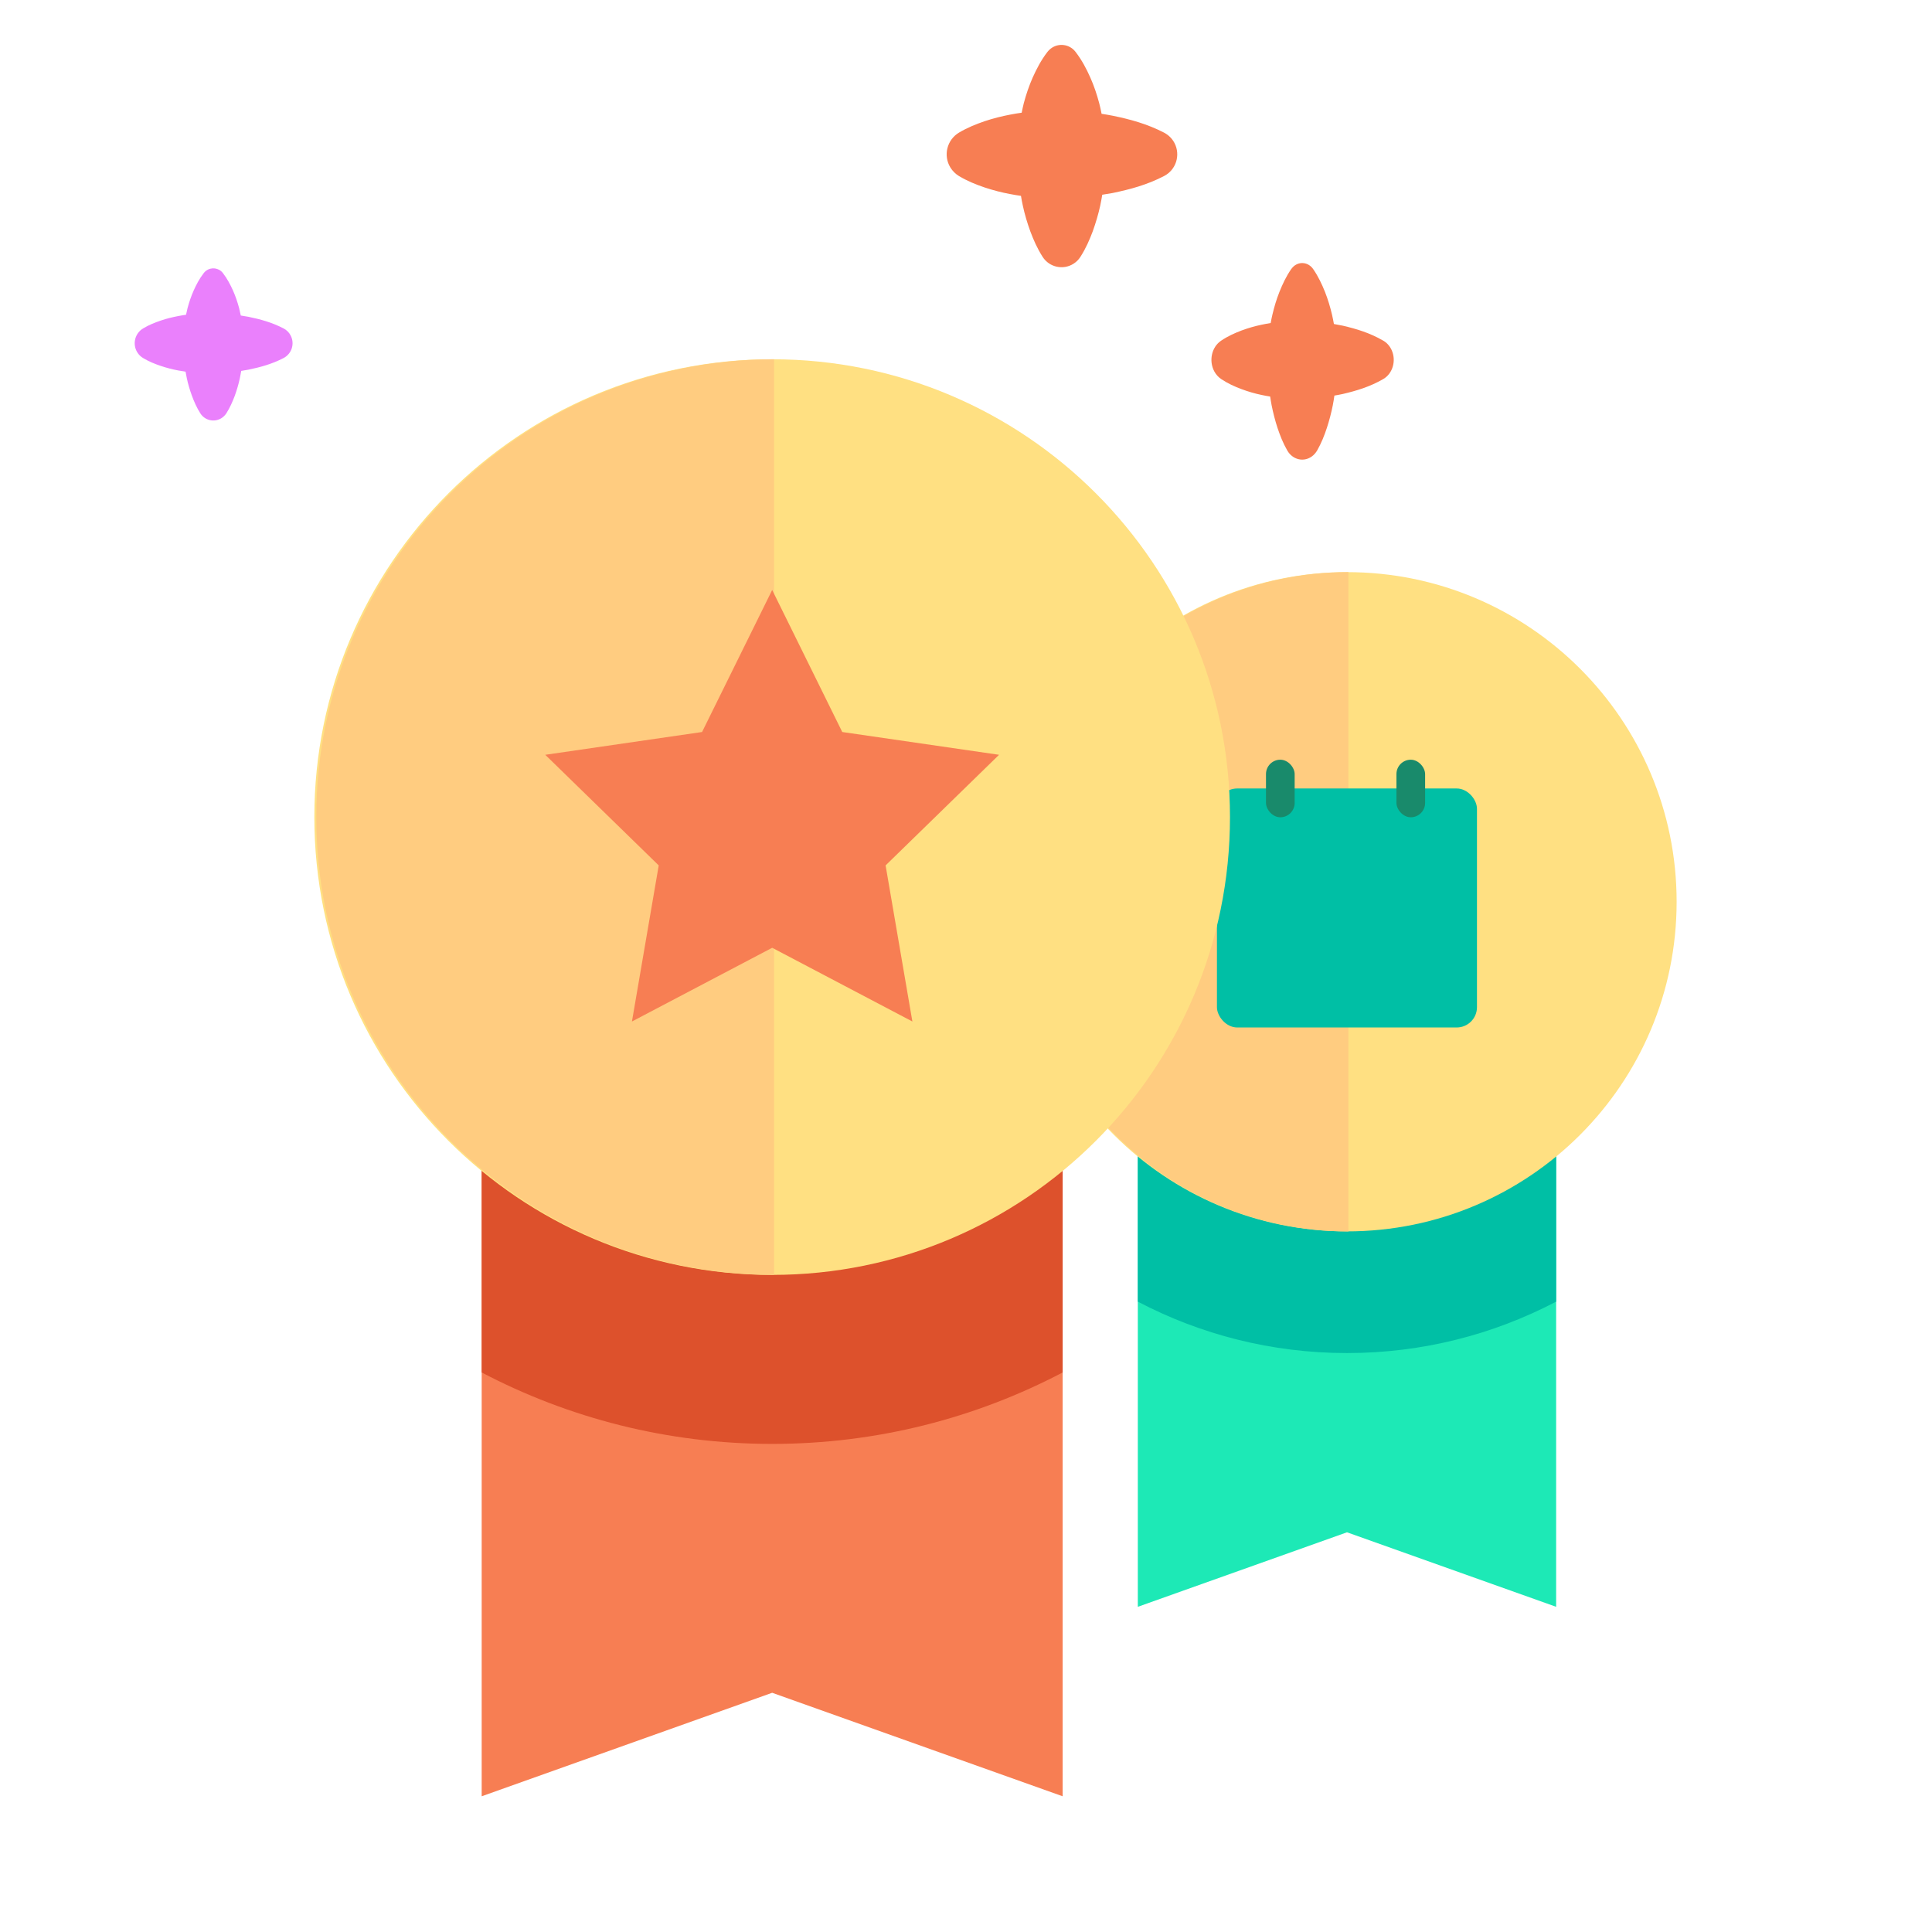
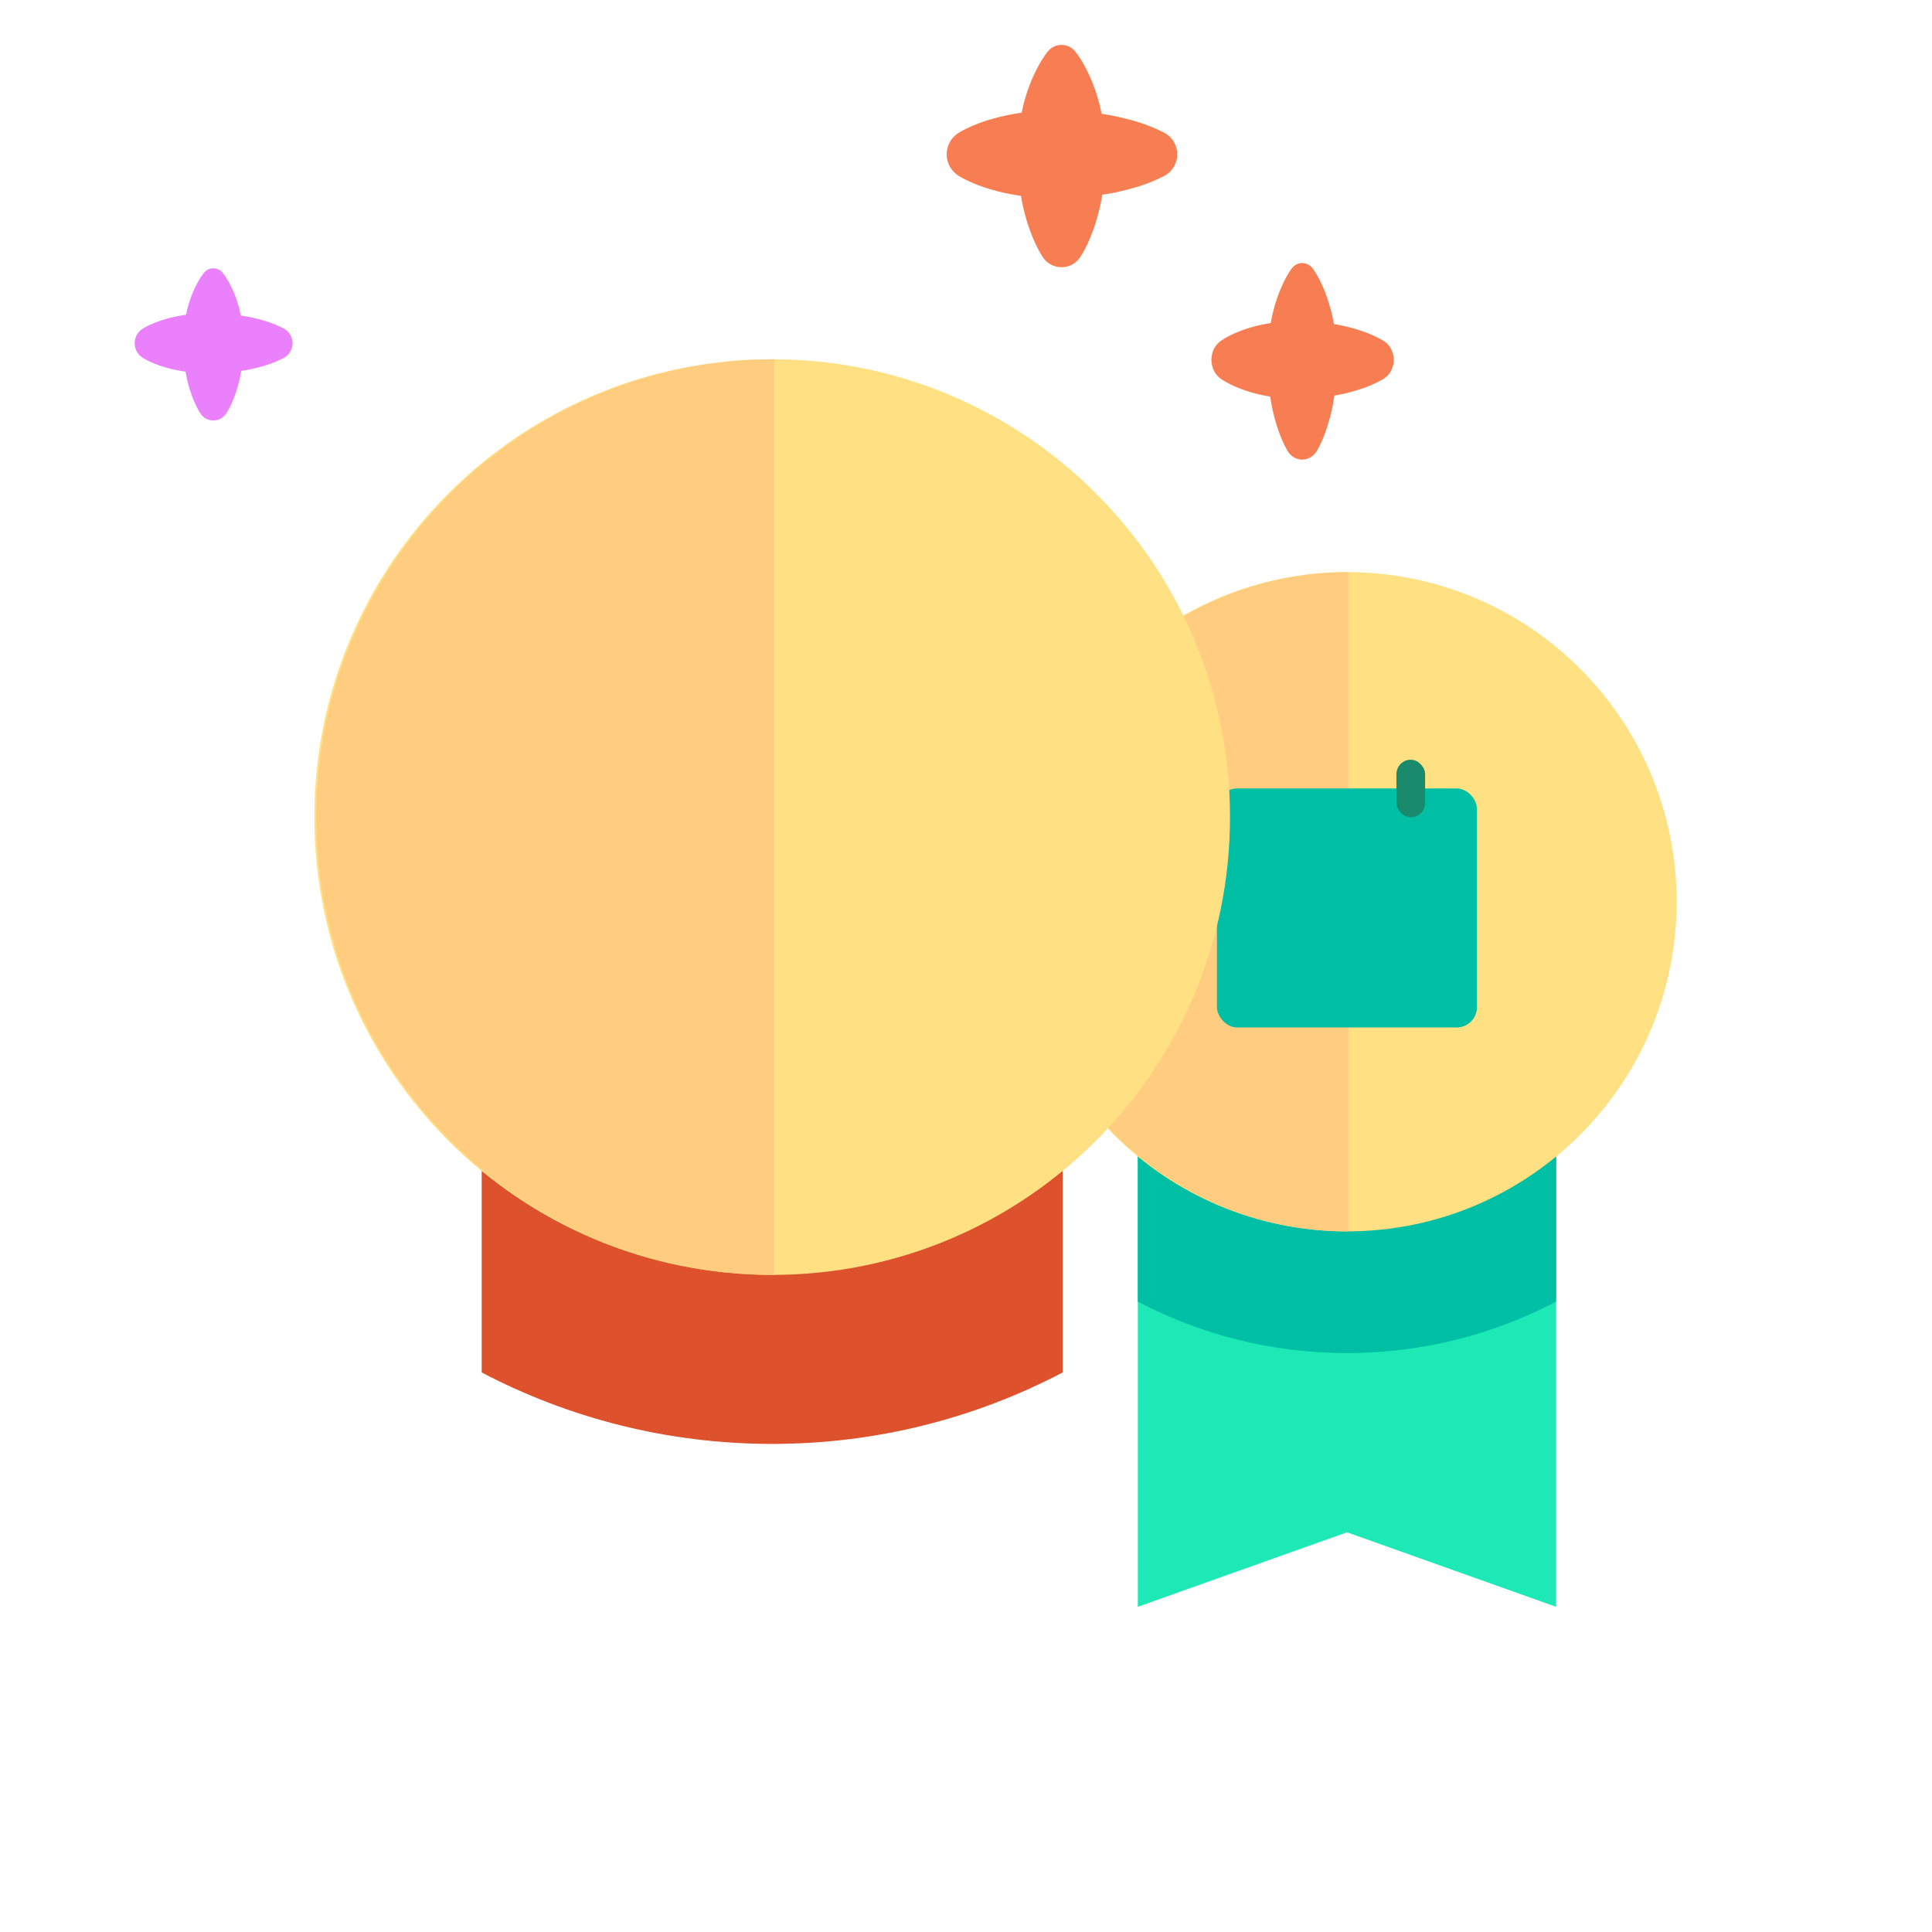
<svg xmlns="http://www.w3.org/2000/svg" width="44" height="44" viewBox="0 0 44 44" fill="none">
  <path fill-rule="evenodd" clip-rule="evenodd" d="M25.913 25.11V36.594L30.677 34.897L35.44 36.594V25.11H25.913Z" fill="#1DE9B6" />
  <path fill-rule="evenodd" clip-rule="evenodd" d="M25.913 29.644C27.337 30.391 28.957 30.815 30.677 30.815C32.396 30.815 34.016 30.391 35.44 29.644V25.109H25.913V29.644Z" fill="#00BFA5" />
  <path fill-rule="evenodd" clip-rule="evenodd" d="M38.184 20.537C38.184 24.683 34.823 28.044 30.677 28.044C26.53 28.044 23.169 24.683 23.169 20.537C23.169 16.391 26.53 13.03 30.677 13.03C34.823 13.03 38.184 16.391 38.184 20.537Z" fill="#FFE082" />
  <path fill-rule="evenodd" clip-rule="evenodd" d="M30.709 28.045C26.562 28.045 23.202 24.683 23.202 20.538C23.202 16.391 26.562 13.03 30.709 13.03" fill="#FFCC80" />
  <rect x="27.715" y="17.957" width="5.922" height="5.443" rx="0.462" fill="#00BFA5" />
-   <rect x="28.832" y="17.302" width="0.653" height="1.311" rx="0.327" fill="#198A6B" />
  <rect x="31.803" y="17.302" width="0.653" height="1.311" rx="0.327" fill="#198A6B" />
-   <path fill-rule="evenodd" clip-rule="evenodd" d="M10.97 24.959V40.909L17.586 38.552L24.201 40.909V24.959H10.97Z" fill="#F77E53" />
  <path fill-rule="evenodd" clip-rule="evenodd" d="M10.97 31.257C12.947 32.294 15.197 32.884 17.586 32.884C19.974 32.884 22.224 32.294 24.201 31.257V24.959H10.97V31.257Z" fill="#DD512C" />
  <path fill-rule="evenodd" clip-rule="evenodd" d="M28.012 18.608C28.012 24.367 23.344 29.035 17.586 29.035C11.827 29.035 7.159 24.367 7.159 18.608C7.159 12.85 11.827 8.182 17.586 8.182C23.344 8.182 28.012 12.85 28.012 18.608Z" fill="#FFE082" />
  <path fill-rule="evenodd" clip-rule="evenodd" d="M17.629 29.035C11.87 29.035 7.203 24.367 7.203 18.609C7.203 12.85 11.87 8.182 17.629 8.182" fill="#FFCC80" />
-   <path fill-rule="evenodd" clip-rule="evenodd" d="M17.586 13.436L19.182 16.671L22.753 17.19L20.169 19.709L20.779 23.264L17.586 21.585L14.392 23.264L15.002 19.709L12.418 17.19L15.989 16.671L17.586 13.436Z" fill="#F77E53" />
  <path fill-rule="evenodd" clip-rule="evenodd" d="M27.654 8.457C27.525 8.215 27.595 7.903 27.81 7.759C27.964 7.655 28.118 7.587 28.272 7.528C28.426 7.471 28.579 7.427 28.733 7.395C28.802 7.38 28.871 7.368 28.939 7.357C28.951 7.292 28.963 7.227 28.979 7.162C29.02 6.99 29.07 6.818 29.139 6.646C29.208 6.474 29.287 6.302 29.405 6.13C29.422 6.107 29.442 6.084 29.463 6.065C29.602 5.945 29.802 5.974 29.908 6.13C30.027 6.302 30.105 6.474 30.175 6.646C30.243 6.818 30.294 6.99 30.335 7.162C30.352 7.235 30.366 7.307 30.379 7.379C30.446 7.39 30.513 7.403 30.58 7.417C30.888 7.489 31.196 7.58 31.504 7.759C31.582 7.804 31.648 7.875 31.692 7.969C31.804 8.21 31.72 8.507 31.504 8.632C31.196 8.81 30.888 8.901 30.58 8.973C30.517 8.987 30.454 8.998 30.39 9.009C30.38 9.082 30.368 9.155 30.354 9.228C30.32 9.399 30.275 9.572 30.219 9.744C30.162 9.916 30.095 10.088 29.997 10.26C29.966 10.312 29.925 10.361 29.875 10.396C29.687 10.531 29.438 10.47 29.317 10.26C29.218 10.088 29.152 9.916 29.094 9.744C29.038 9.572 28.994 9.399 28.96 9.228C28.947 9.162 28.937 9.096 28.927 9.031C28.863 9.02 28.798 9.01 28.733 8.995C28.579 8.963 28.426 8.919 28.272 8.861C28.118 8.803 27.964 8.735 27.81 8.632C27.749 8.59 27.693 8.53 27.654 8.457Z" fill="#F77E53" />
  <path fill-rule="evenodd" clip-rule="evenodd" d="M21.642 3.811C21.478 3.538 21.567 3.185 21.839 3.021C22.034 2.905 22.229 2.828 22.423 2.761C22.618 2.696 22.813 2.647 23.008 2.61C23.094 2.593 23.181 2.579 23.268 2.567C23.283 2.494 23.298 2.421 23.317 2.347C23.369 2.153 23.434 1.958 23.52 1.763C23.608 1.569 23.707 1.374 23.857 1.179C23.878 1.153 23.903 1.127 23.931 1.106C24.107 0.971 24.358 1.004 24.493 1.179C24.643 1.374 24.743 1.569 24.83 1.763C24.917 1.958 24.981 2.153 25.033 2.347C25.055 2.429 25.072 2.511 25.088 2.592C25.173 2.605 25.258 2.619 25.343 2.636C25.733 2.716 26.122 2.82 26.511 3.021C26.61 3.073 26.694 3.153 26.749 3.259C26.89 3.532 26.784 3.868 26.511 4.009C26.122 4.211 25.733 4.314 25.343 4.395C25.263 4.41 25.183 4.423 25.103 4.435C25.089 4.518 25.075 4.6 25.057 4.683C25.014 4.878 24.957 5.072 24.887 5.267C24.814 5.461 24.73 5.656 24.605 5.851C24.567 5.91 24.514 5.965 24.451 6.005C24.214 6.157 23.898 6.088 23.746 5.851C23.621 5.656 23.537 5.461 23.464 5.267C23.393 5.072 23.336 4.878 23.294 4.683C23.277 4.609 23.264 4.535 23.252 4.461C23.17 4.449 23.089 4.436 23.008 4.42C22.813 4.384 22.618 4.334 22.423 4.269C22.229 4.203 22.034 4.125 21.839 4.009C21.762 3.962 21.692 3.894 21.642 3.811Z" fill="#F77E53" />
  <path fill-rule="evenodd" clip-rule="evenodd" d="M3.124 8.02C3.012 7.833 3.073 7.591 3.26 7.479C3.393 7.399 3.526 7.347 3.66 7.301C3.793 7.256 3.926 7.223 4.059 7.198C4.119 7.186 4.178 7.177 4.237 7.168C4.248 7.118 4.258 7.068 4.271 7.018C4.307 6.884 4.351 6.751 4.41 6.618C4.47 6.485 4.538 6.351 4.641 6.218C4.655 6.2 4.672 6.182 4.691 6.168C4.811 6.076 4.984 6.098 5.076 6.218C5.178 6.351 5.247 6.485 5.307 6.618C5.366 6.751 5.41 6.884 5.446 7.018C5.46 7.074 5.472 7.13 5.484 7.186C5.542 7.194 5.6 7.204 5.658 7.215C5.925 7.27 6.191 7.341 6.457 7.479C6.525 7.514 6.583 7.569 6.62 7.642C6.717 7.829 6.644 8.058 6.457 8.155C6.191 8.293 5.925 8.364 5.658 8.419C5.603 8.43 5.548 8.439 5.494 8.447C5.484 8.504 5.474 8.56 5.462 8.616C5.433 8.75 5.394 8.883 5.346 9.016C5.295 9.149 5.238 9.283 5.153 9.416C5.126 9.456 5.09 9.493 5.047 9.521C4.885 9.625 4.669 9.579 4.564 9.416C4.479 9.283 4.422 9.149 4.372 9.016C4.323 8.883 4.284 8.75 4.255 8.616C4.244 8.566 4.235 8.515 4.226 8.464C4.171 8.456 4.115 8.447 4.059 8.437C3.926 8.412 3.793 8.378 3.66 8.333C3.526 8.288 3.393 8.235 3.26 8.155C3.206 8.123 3.158 8.077 3.124 8.02Z" fill="#EA80FC" />
</svg>